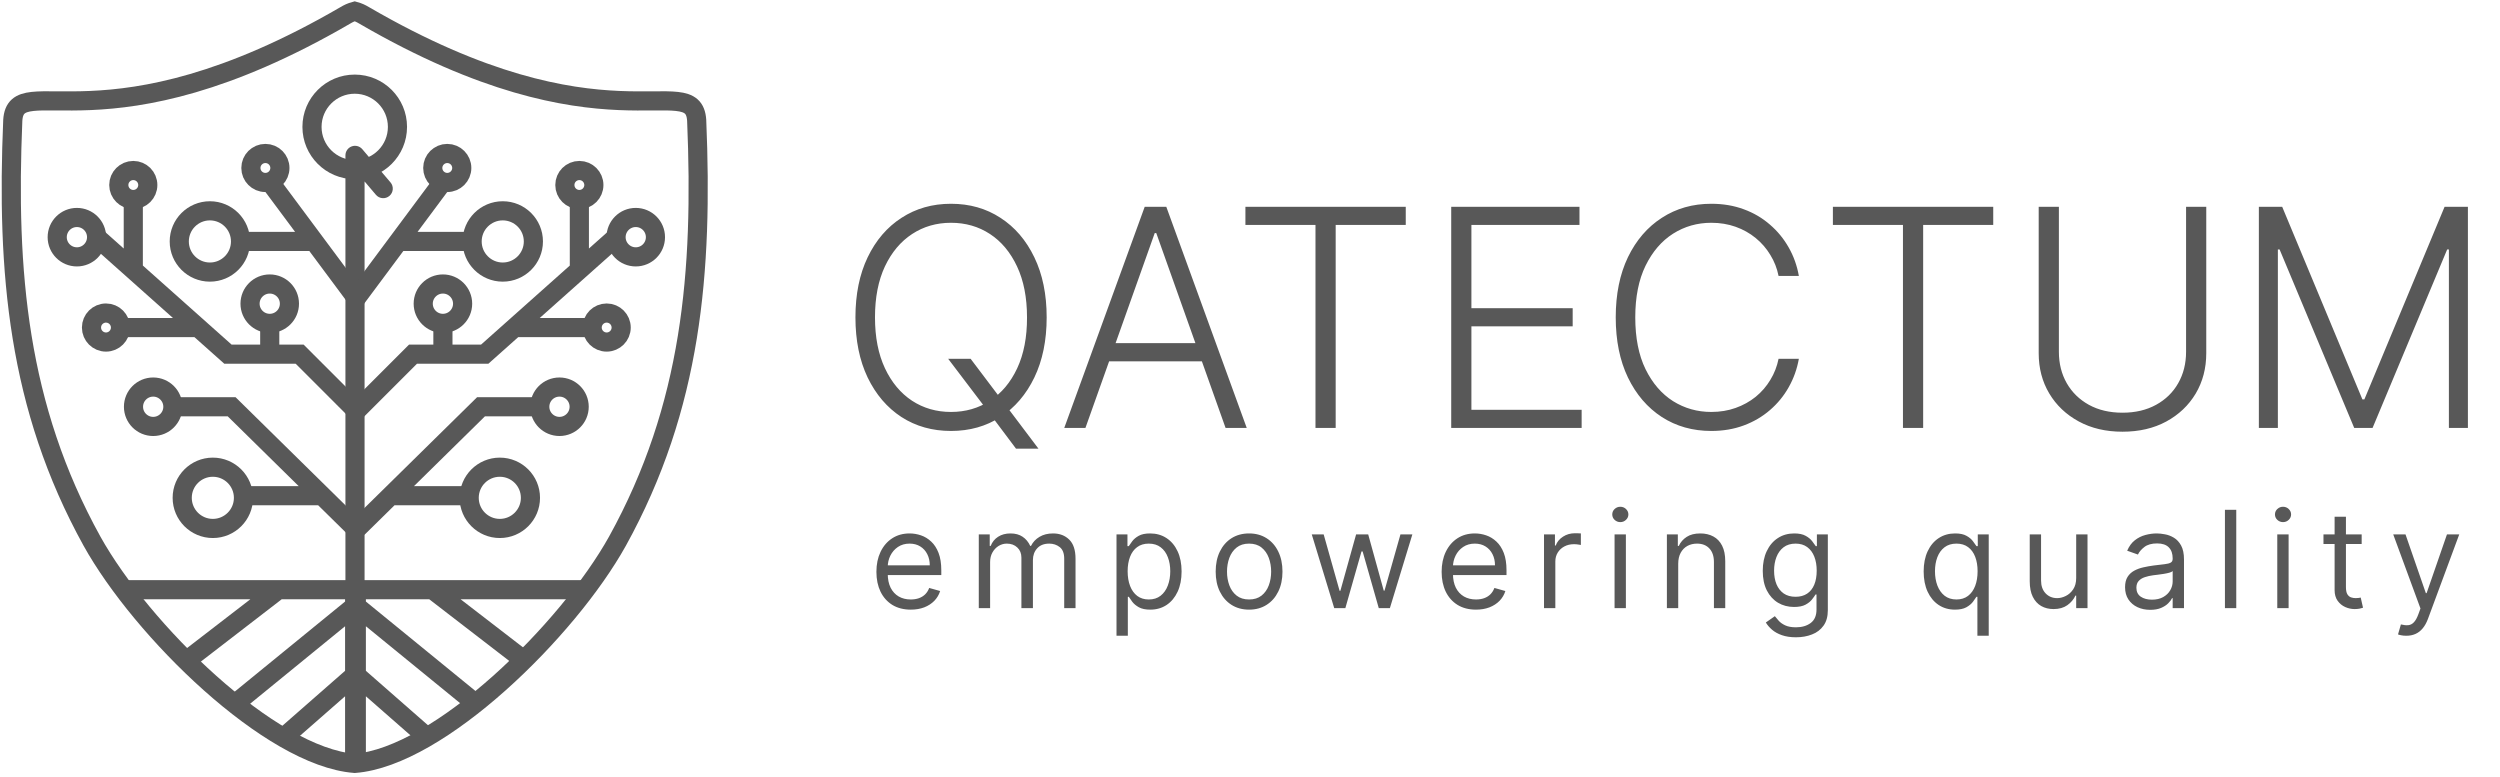
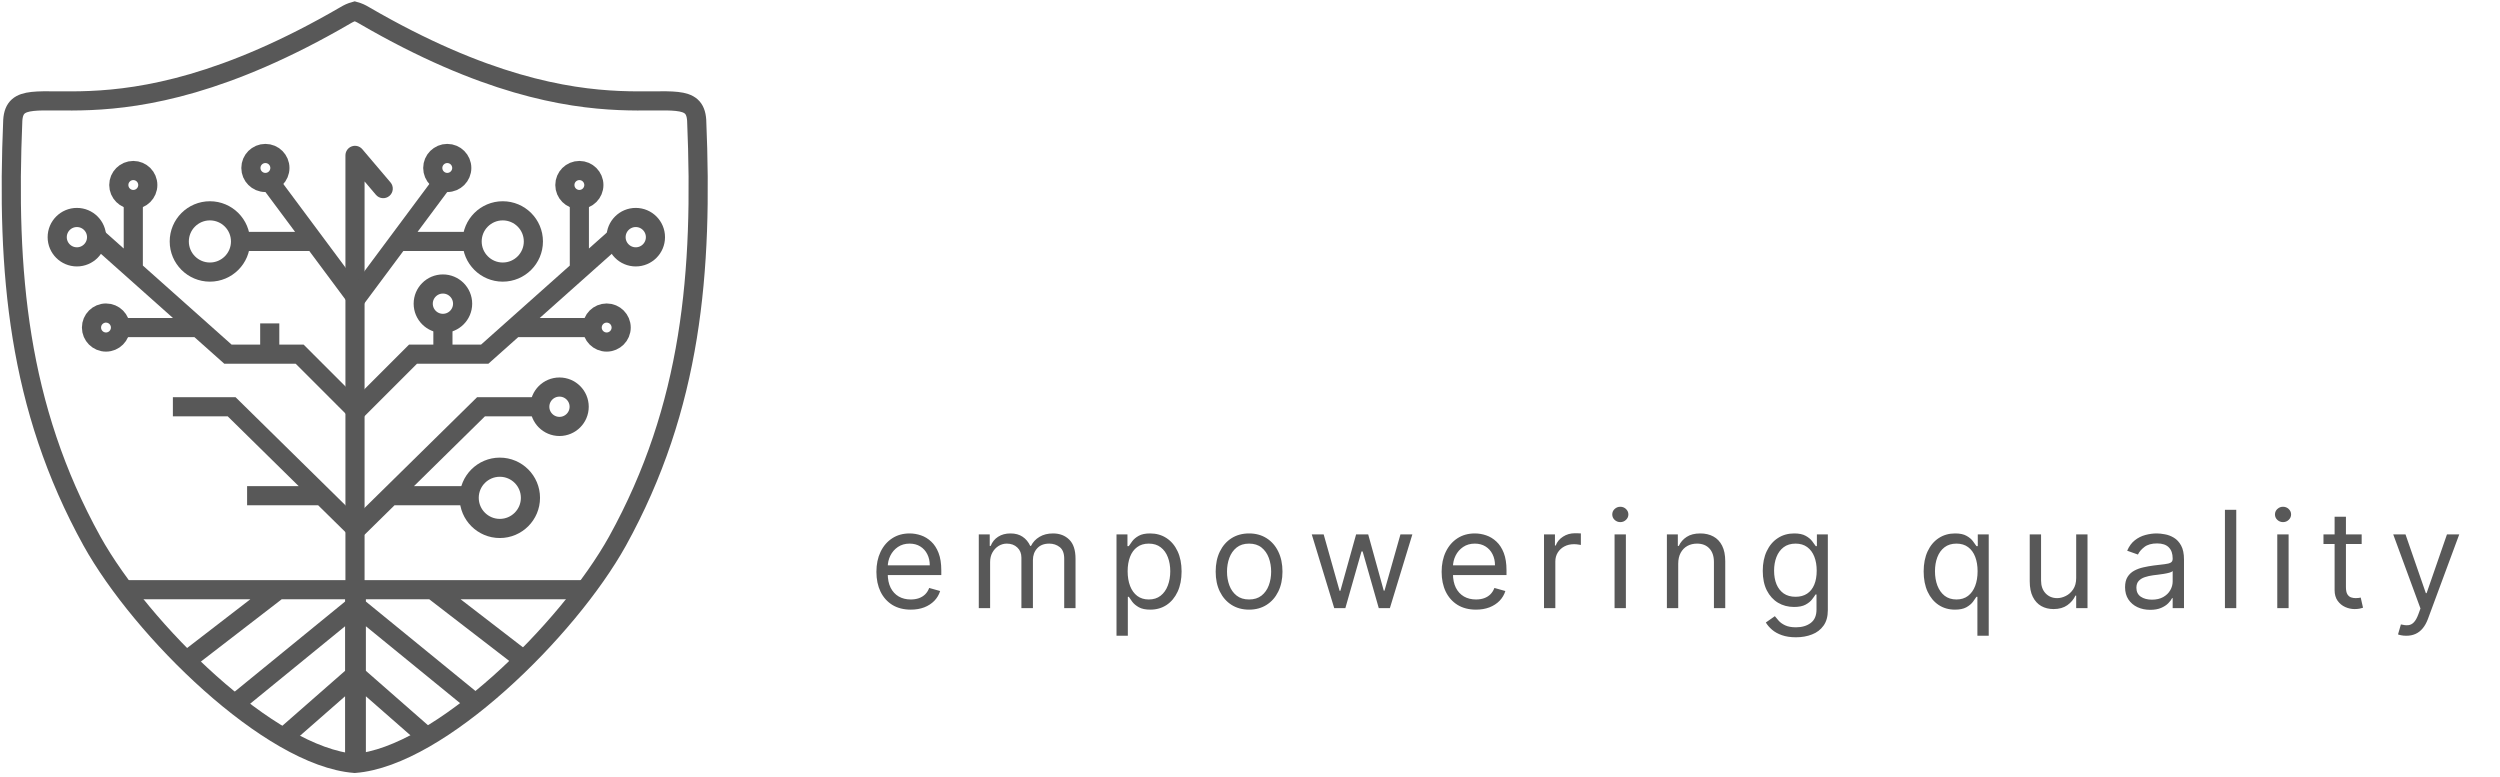
<svg xmlns="http://www.w3.org/2000/svg" width="222" height="69" viewBox="0 0 222 69" fill="none">
-   <path d="M84.199 31.864H86.194L88.706 35.191L89.127 35.747L92.215 39.841H90.221L87.958 36.821L87.555 36.284L84.199 31.864ZM92.944 28.182C92.944 30.227 92.579 32.008 91.85 33.522C91.122 35.031 90.118 36.201 88.84 37.032C87.568 37.856 86.104 38.269 84.449 38.269C82.793 38.269 81.326 37.856 80.048 37.032C78.776 36.201 77.775 35.031 77.047 33.522C76.324 32.008 75.963 30.227 75.963 28.182C75.963 26.136 76.324 24.359 77.047 22.851C77.775 21.336 78.779 20.166 80.057 19.342C81.336 18.511 82.799 18.095 84.449 18.095C86.104 18.095 87.568 18.511 88.84 19.342C90.118 20.166 91.122 21.336 91.85 22.851C92.579 24.359 92.944 26.136 92.944 28.182ZM91.199 28.182C91.199 26.424 90.904 24.919 90.317 23.666C89.728 22.407 88.926 21.445 87.91 20.78C86.894 20.115 85.74 19.783 84.449 19.783C83.164 19.783 82.013 20.115 80.997 20.78C79.981 21.445 79.175 22.403 78.581 23.656C77.993 24.909 77.699 26.418 77.699 28.182C77.699 29.94 77.993 31.445 78.581 32.698C79.169 33.951 79.971 34.913 80.987 35.584C82.004 36.249 83.157 36.581 84.449 36.581C85.74 36.581 86.894 36.249 87.91 35.584C88.933 34.919 89.738 33.96 90.326 32.707C90.914 31.448 91.205 29.94 91.199 28.182ZM96.386 38H94.506L101.65 18.364H103.567L110.71 38H108.831L102.675 20.694H102.541L96.386 38ZM97.738 30.473H107.479V32.084H97.738V30.473ZM110.593 19.974V18.364H124.831V19.974H118.608V38H116.815V19.974H110.593ZM128.868 38V18.364H140.258V19.974H130.661V27.367H139.654V28.978H130.661V36.389H140.45V38H128.868ZM159.738 24.5H157.936C157.801 23.829 157.559 23.209 157.207 22.64C156.862 22.065 156.427 21.563 155.903 21.135C155.379 20.706 154.784 20.374 154.12 20.137C153.455 19.901 152.736 19.783 151.962 19.783C150.722 19.783 149.591 20.105 148.568 20.751C147.552 21.397 146.737 22.346 146.123 23.599C145.516 24.845 145.212 26.373 145.212 28.182C145.212 30.004 145.516 31.538 146.123 32.784C146.737 34.031 147.552 34.977 148.568 35.622C149.591 36.261 150.722 36.581 151.962 36.581C152.736 36.581 153.455 36.463 154.12 36.226C154.784 35.99 155.379 35.66 155.903 35.239C156.427 34.81 156.862 34.309 157.207 33.733C157.559 33.158 157.801 32.535 157.936 31.864H159.738C159.578 32.765 159.278 33.605 158.837 34.385C158.402 35.159 157.846 35.836 157.169 36.418C156.497 37 155.724 37.453 154.848 37.779C153.973 38.105 153.011 38.269 151.962 38.269C150.313 38.269 148.849 37.856 147.571 37.032C146.293 36.201 145.289 35.031 144.56 33.522C143.838 32.014 143.477 30.234 143.477 28.182C143.477 26.13 143.838 24.35 144.56 22.841C145.289 21.333 146.293 20.166 147.571 19.342C148.849 18.511 150.313 18.095 151.962 18.095C153.011 18.095 153.973 18.258 154.848 18.584C155.724 18.904 156.497 19.358 157.169 19.946C157.846 20.527 158.402 21.205 158.837 21.978C159.278 22.752 159.578 23.592 159.738 24.5ZM162.761 19.974V18.364H176.999V19.974H170.776V38H168.983V19.974H162.761ZM194.123 18.364H195.916V31.365C195.916 32.701 195.603 33.896 194.977 34.951C194.35 35.999 193.478 36.827 192.359 37.434C191.247 38.035 189.953 38.336 188.476 38.336C187.006 38.336 185.711 38.032 184.593 37.425C183.474 36.818 182.602 35.99 181.975 34.941C181.349 33.893 181.036 32.701 181.036 31.365V18.364H182.829V31.24C182.829 32.282 183.062 33.212 183.529 34.031C183.995 34.842 184.65 35.481 185.494 35.948C186.344 36.415 187.338 36.648 188.476 36.648C189.614 36.648 190.608 36.415 191.458 35.948C192.308 35.481 192.963 34.842 193.423 34.031C193.89 33.212 194.123 32.282 194.123 31.24V18.364ZM200.587 18.364H202.659L209.782 35.469H209.955L217.079 18.364H219.15V38H217.462V22.151H217.309L210.684 38H209.054L202.428 22.151H202.275V38H200.587V18.364Z" fill="#585858" />
  <path d="M80.876 54.136C80.246 54.136 79.702 53.997 79.244 53.719C78.79 53.437 78.439 53.045 78.192 52.543C77.948 52.037 77.825 51.449 77.825 50.778C77.825 50.108 77.948 49.517 78.192 49.006C78.439 48.491 78.783 48.091 79.223 47.804C79.666 47.514 80.183 47.369 80.774 47.369C81.115 47.369 81.452 47.426 81.784 47.54C82.117 47.653 82.419 47.838 82.692 48.094C82.965 48.346 83.182 48.682 83.344 49.099C83.506 49.517 83.587 50.031 83.587 50.642V51.068H78.541V50.199H82.564C82.564 49.83 82.49 49.5 82.342 49.21C82.198 48.92 81.99 48.692 81.72 48.524C81.453 48.356 81.138 48.273 80.774 48.273C80.374 48.273 80.027 48.372 79.734 48.571C79.445 48.767 79.222 49.023 79.065 49.338C78.909 49.653 78.831 49.991 78.831 50.352V50.932C78.831 51.426 78.916 51.845 79.087 52.189C79.26 52.53 79.5 52.79 79.807 52.969C80.114 53.145 80.47 53.233 80.876 53.233C81.141 53.233 81.379 53.196 81.592 53.122C81.808 53.045 81.994 52.932 82.151 52.781C82.307 52.628 82.428 52.437 82.513 52.21L83.484 52.483C83.382 52.812 83.21 53.102 82.969 53.352C82.727 53.599 82.429 53.793 82.074 53.932C81.719 54.068 81.32 54.136 80.876 54.136ZM86.916 54V47.455H87.888V48.477H87.973C88.11 48.128 88.33 47.856 88.634 47.663C88.938 47.467 89.303 47.369 89.729 47.369C90.161 47.369 90.52 47.467 90.807 47.663C91.097 47.856 91.323 48.128 91.485 48.477H91.553C91.721 48.139 91.972 47.871 92.307 47.672C92.642 47.47 93.044 47.369 93.513 47.369C94.098 47.369 94.577 47.553 94.949 47.919C95.321 48.283 95.507 48.849 95.507 49.619V54H94.502V49.619C94.502 49.136 94.37 48.791 94.106 48.584C93.841 48.376 93.53 48.273 93.172 48.273C92.712 48.273 92.356 48.412 92.103 48.69C91.85 48.966 91.723 49.315 91.723 49.739V54H90.701V49.517C90.701 49.145 90.58 48.845 90.338 48.618C90.097 48.388 89.786 48.273 89.405 48.273C89.144 48.273 88.9 48.342 88.672 48.481C88.448 48.621 88.266 48.814 88.127 49.061C87.99 49.305 87.922 49.588 87.922 49.909V54H86.916ZM99.146 56.455V47.455H100.118V48.494H100.237C100.311 48.381 100.413 48.236 100.544 48.06C100.677 47.881 100.868 47.721 101.115 47.582C101.365 47.44 101.703 47.369 102.129 47.369C102.68 47.369 103.166 47.507 103.587 47.783C104.007 48.058 104.335 48.449 104.571 48.955C104.807 49.46 104.925 50.057 104.925 50.744C104.925 51.437 104.807 52.038 104.571 52.547C104.335 53.053 104.008 53.444 103.591 53.723C103.173 53.998 102.692 54.136 102.146 54.136C101.726 54.136 101.389 54.067 101.136 53.928C100.883 53.785 100.689 53.625 100.552 53.446C100.416 53.264 100.311 53.114 100.237 52.994H100.152V56.455H99.146ZM100.135 50.727C100.135 51.221 100.207 51.658 100.352 52.035C100.497 52.41 100.709 52.705 100.987 52.918C101.266 53.128 101.606 53.233 102.01 53.233C102.43 53.233 102.781 53.122 103.062 52.901C103.347 52.676 103.56 52.375 103.702 51.997C103.847 51.616 103.919 51.193 103.919 50.727C103.919 50.267 103.848 49.852 103.706 49.483C103.567 49.111 103.355 48.817 103.071 48.601C102.79 48.382 102.436 48.273 102.01 48.273C101.601 48.273 101.257 48.376 100.979 48.584C100.7 48.788 100.49 49.075 100.348 49.444C100.206 49.811 100.135 50.239 100.135 50.727ZM110.918 54.136C110.327 54.136 109.808 53.996 109.362 53.714C108.919 53.433 108.573 53.04 108.323 52.534C108.075 52.028 107.952 51.437 107.952 50.761C107.952 50.08 108.075 49.484 108.323 48.976C108.573 48.467 108.919 48.072 109.362 47.791C109.808 47.51 110.327 47.369 110.918 47.369C111.509 47.369 112.026 47.51 112.469 47.791C112.915 48.072 113.262 48.467 113.509 48.976C113.759 49.484 113.884 50.08 113.884 50.761C113.884 51.437 113.759 52.028 113.509 52.534C113.262 53.04 112.915 53.433 112.469 53.714C112.026 53.996 111.509 54.136 110.918 54.136ZM110.918 53.233C111.367 53.233 111.736 53.118 112.026 52.888C112.316 52.658 112.53 52.355 112.669 51.98C112.808 51.605 112.878 51.199 112.878 50.761C112.878 50.324 112.808 49.916 112.669 49.538C112.53 49.16 112.316 48.855 112.026 48.622C111.736 48.389 111.367 48.273 110.918 48.273C110.469 48.273 110.1 48.389 109.81 48.622C109.52 48.855 109.306 49.16 109.166 49.538C109.027 49.916 108.958 50.324 108.958 50.761C108.958 51.199 109.027 51.605 109.166 51.98C109.306 52.355 109.52 52.658 109.81 52.888C110.1 53.118 110.469 53.233 110.918 53.233ZM118.479 54L116.485 47.455H117.542L118.956 52.466H119.025L120.422 47.455H121.496L122.877 52.449H122.945L124.36 47.455H125.417L123.422 54H122.434L121.002 48.971H120.9L119.468 54H118.479ZM131.068 54.136C130.437 54.136 129.893 53.997 129.436 53.719C128.981 53.437 128.63 53.045 128.383 52.543C128.139 52.037 128.017 51.449 128.017 50.778C128.017 50.108 128.139 49.517 128.383 49.006C128.63 48.491 128.974 48.091 129.414 47.804C129.858 47.514 130.375 47.369 130.966 47.369C131.307 47.369 131.643 47.426 131.976 47.54C132.308 47.653 132.611 47.838 132.883 48.094C133.156 48.346 133.373 48.682 133.535 49.099C133.697 49.517 133.778 50.031 133.778 50.642V51.068H128.733V50.199H132.755C132.755 49.83 132.682 49.5 132.534 49.21C132.389 48.92 132.182 48.692 131.912 48.524C131.645 48.356 131.329 48.273 130.966 48.273C130.565 48.273 130.218 48.372 129.926 48.571C129.636 48.767 129.413 49.023 129.257 49.338C129.101 49.653 129.022 49.991 129.022 50.352V50.932C129.022 51.426 129.108 51.845 129.278 52.189C129.451 52.53 129.691 52.79 129.998 52.969C130.305 53.145 130.662 53.233 131.068 53.233C131.332 53.233 131.571 53.196 131.784 53.122C132 53.045 132.186 52.932 132.342 52.781C132.498 52.628 132.619 52.437 132.704 52.21L133.676 52.483C133.574 52.812 133.402 53.102 133.16 53.352C132.919 53.599 132.62 53.793 132.265 53.932C131.91 54.068 131.511 54.136 131.068 54.136ZM137.108 54V47.455H138.08V48.443H138.148C138.267 48.119 138.483 47.856 138.795 47.655C139.108 47.453 139.46 47.352 139.852 47.352C139.926 47.352 140.018 47.354 140.129 47.356C140.24 47.359 140.324 47.364 140.381 47.369V48.392C140.347 48.383 140.268 48.371 140.146 48.354C140.027 48.334 139.901 48.324 139.767 48.324C139.449 48.324 139.165 48.391 138.915 48.524C138.668 48.655 138.472 48.837 138.327 49.069C138.185 49.3 138.114 49.562 138.114 49.858V54H137.108ZM143.373 54V47.455H144.378V54H143.373ZM143.884 46.364C143.688 46.364 143.519 46.297 143.377 46.163C143.238 46.03 143.168 45.869 143.168 45.682C143.168 45.494 143.238 45.334 143.377 45.2C143.519 45.067 143.688 45 143.884 45C144.08 45 144.248 45.067 144.387 45.2C144.529 45.334 144.6 45.494 144.6 45.682C144.6 45.869 144.529 46.03 144.387 46.163C144.248 46.297 144.08 46.364 143.884 46.364ZM149.026 50.062V54H148.02V47.455H148.992V48.477H149.077C149.231 48.145 149.464 47.878 149.776 47.676C150.089 47.471 150.492 47.369 150.986 47.369C151.43 47.369 151.817 47.46 152.15 47.642C152.482 47.821 152.741 48.094 152.925 48.46C153.11 48.824 153.202 49.284 153.202 49.841V54H152.197V49.909C152.197 49.395 152.063 48.994 151.796 48.707C151.529 48.418 151.162 48.273 150.697 48.273C150.376 48.273 150.089 48.342 149.836 48.481C149.586 48.621 149.388 48.824 149.243 49.091C149.099 49.358 149.026 49.682 149.026 50.062ZM159.482 56.591C158.996 56.591 158.579 56.528 158.229 56.403C157.88 56.281 157.589 56.119 157.356 55.918C157.125 55.719 156.942 55.506 156.806 55.278L157.607 54.716C157.698 54.835 157.813 54.971 157.952 55.125C158.091 55.281 158.282 55.416 158.523 55.53C158.768 55.646 159.087 55.705 159.482 55.705C160.01 55.705 160.447 55.577 160.79 55.321C161.134 55.065 161.306 54.665 161.306 54.119V52.79H161.221C161.147 52.909 161.042 53.057 160.905 53.233C160.772 53.406 160.579 53.561 160.326 53.697C160.076 53.831 159.738 53.898 159.312 53.898C158.783 53.898 158.309 53.773 157.888 53.523C157.471 53.273 157.14 52.909 156.895 52.432C156.654 51.955 156.533 51.375 156.533 50.693C156.533 50.023 156.651 49.439 156.887 48.942C157.123 48.442 157.451 48.055 157.871 47.783C158.292 47.507 158.777 47.369 159.329 47.369C159.755 47.369 160.093 47.44 160.343 47.582C160.596 47.721 160.789 47.881 160.922 48.06C161.059 48.236 161.164 48.381 161.238 48.494H161.34V47.455H162.312V54.187C162.312 54.75 162.184 55.207 161.928 55.56C161.675 55.915 161.334 56.175 160.905 56.339C160.479 56.507 160.005 56.591 159.482 56.591ZM159.448 52.994C159.851 52.994 160.192 52.902 160.471 52.717C160.749 52.533 160.961 52.267 161.106 51.92C161.25 51.574 161.323 51.159 161.323 50.676C161.323 50.205 161.252 49.788 161.11 49.428C160.968 49.067 160.758 48.784 160.479 48.58C160.201 48.375 159.857 48.273 159.448 48.273C159.022 48.273 158.667 48.381 158.383 48.596C158.101 48.812 157.89 49.102 157.748 49.466C157.608 49.83 157.539 50.233 157.539 50.676C157.539 51.131 157.61 51.533 157.752 51.882C157.897 52.229 158.11 52.501 158.391 52.7C158.675 52.896 159.027 52.994 159.448 52.994ZM175.593 56.455V52.994H175.508C175.434 53.114 175.329 53.264 175.193 53.446C175.056 53.625 174.862 53.785 174.609 53.928C174.356 54.067 174.02 54.136 173.599 54.136C173.054 54.136 172.572 53.998 172.154 53.723C171.737 53.444 171.41 53.053 171.174 52.547C170.939 52.038 170.821 51.437 170.821 50.744C170.821 50.057 170.939 49.46 171.174 48.955C171.41 48.449 171.738 48.058 172.159 47.783C172.579 47.507 173.065 47.369 173.616 47.369C174.042 47.369 174.379 47.44 174.626 47.582C174.876 47.721 175.066 47.881 175.197 48.06C175.331 48.236 175.434 48.381 175.508 48.494H175.627V47.455H176.599V56.455H175.593ZM173.735 53.233C174.139 53.233 174.48 53.128 174.758 52.918C175.037 52.705 175.248 52.41 175.393 52.035C175.538 51.658 175.61 51.221 175.61 50.727C175.61 50.239 175.539 49.811 175.397 49.444C175.255 49.075 175.045 48.788 174.767 48.584C174.488 48.376 174.145 48.273 173.735 48.273C173.309 48.273 172.954 48.382 172.67 48.601C172.389 48.817 172.177 49.111 172.035 49.483C171.896 49.852 171.826 50.267 171.826 50.727C171.826 51.193 171.897 51.616 172.039 51.997C172.184 52.375 172.397 52.676 172.679 52.901C172.963 53.122 173.315 53.233 173.735 53.233ZM184.365 51.324V47.455H185.371V54H184.365V52.892H184.297C184.143 53.224 183.905 53.507 183.581 53.74C183.257 53.97 182.848 54.085 182.354 54.085C181.945 54.085 181.581 53.996 181.263 53.817C180.945 53.635 180.695 53.362 180.513 52.998C180.331 52.632 180.24 52.17 180.24 51.614V47.455H181.246V51.545C181.246 52.023 181.379 52.403 181.646 52.687C181.916 52.971 182.26 53.114 182.677 53.114C182.927 53.114 183.182 53.05 183.44 52.922C183.702 52.794 183.92 52.598 184.097 52.334C184.275 52.069 184.365 51.733 184.365 51.324ZM190.939 54.153C190.524 54.153 190.148 54.075 189.81 53.919C189.471 53.76 189.203 53.531 189.004 53.233C188.805 52.932 188.706 52.568 188.706 52.142C188.706 51.767 188.78 51.463 188.927 51.23C189.075 50.994 189.273 50.81 189.52 50.676C189.767 50.543 190.04 50.443 190.338 50.378C190.639 50.31 190.942 50.256 191.246 50.216C191.643 50.165 191.966 50.126 192.213 50.101C192.463 50.072 192.645 50.026 192.758 49.96C192.875 49.895 192.933 49.781 192.933 49.619V49.585C192.933 49.165 192.818 48.838 192.588 48.605C192.361 48.372 192.015 48.256 191.552 48.256C191.072 48.256 190.696 48.361 190.423 48.571C190.15 48.781 189.959 49.006 189.848 49.244L188.893 48.903C189.064 48.506 189.291 48.196 189.575 47.974C189.862 47.75 190.175 47.594 190.513 47.506C190.854 47.415 191.189 47.369 191.518 47.369C191.729 47.369 191.97 47.395 192.243 47.446C192.518 47.494 192.784 47.595 193.04 47.748C193.298 47.902 193.513 48.133 193.683 48.443C193.854 48.753 193.939 49.168 193.939 49.687V54H192.933V53.114H192.882C192.814 53.256 192.7 53.408 192.541 53.569C192.382 53.731 192.17 53.869 191.906 53.983C191.642 54.096 191.319 54.153 190.939 54.153ZM191.092 53.25C191.49 53.25 191.825 53.172 192.098 53.016C192.373 52.859 192.581 52.658 192.72 52.41C192.862 52.163 192.933 51.903 192.933 51.631V50.71C192.89 50.761 192.797 50.808 192.652 50.851C192.51 50.891 192.345 50.926 192.158 50.957C191.973 50.986 191.792 51.011 191.616 51.034C191.443 51.054 191.302 51.071 191.194 51.085C190.933 51.119 190.689 51.175 190.462 51.251C190.237 51.325 190.055 51.437 189.916 51.588C189.78 51.736 189.712 51.937 189.712 52.193C189.712 52.543 189.841 52.807 190.099 52.986C190.361 53.162 190.692 53.25 191.092 53.25ZM198.58 45.273V54H197.574V45.273H198.58ZM202.222 54V47.455H203.228V54H202.222ZM202.733 46.364C202.537 46.364 202.368 46.297 202.226 46.163C202.087 46.03 202.017 45.869 202.017 45.682C202.017 45.494 202.087 45.334 202.226 45.2C202.368 45.067 202.537 45 202.733 45C202.929 45 203.097 45.067 203.236 45.2C203.378 45.334 203.449 45.494 203.449 45.682C203.449 45.869 203.378 46.03 203.236 46.163C203.097 46.297 202.929 46.364 202.733 46.364ZM209.716 47.455V48.307H206.324V47.455H209.716ZM207.313 45.886H208.319V52.125C208.319 52.409 208.36 52.622 208.442 52.764C208.527 52.903 208.635 52.997 208.766 53.045C208.9 53.091 209.04 53.114 209.188 53.114C209.299 53.114 209.39 53.108 209.461 53.096C209.532 53.082 209.588 53.071 209.631 53.062L209.836 53.966C209.767 53.991 209.672 54.017 209.55 54.043C209.428 54.071 209.273 54.085 209.086 54.085C208.801 54.085 208.523 54.024 208.25 53.902C207.98 53.78 207.756 53.594 207.577 53.344C207.401 53.094 207.313 52.778 207.313 52.398V45.886ZM213.677 56.455C213.506 56.455 213.354 56.44 213.221 56.412C213.087 56.386 212.995 56.361 212.944 56.335L213.2 55.449C213.444 55.511 213.66 55.534 213.847 55.517C214.035 55.5 214.201 55.416 214.346 55.266C214.494 55.118 214.628 54.878 214.751 54.545L214.938 54.034L212.518 47.455H213.609L215.415 52.67H215.484L217.29 47.455H218.381L215.603 54.955C215.478 55.293 215.323 55.572 215.138 55.794C214.954 56.018 214.739 56.185 214.495 56.293C214.253 56.401 213.981 56.455 213.677 56.455Z" fill="#585858" />
  <path d="M31.5 67.79C23.971 67.2 12.561 55.95 8.17 48.057C1.565 36.109 0.571 24.135 1.135 10.677C1.443 6.045 9.387 13.741 30.663 1.366C30.974 1.185 31.152 1.097 31.5 1C31.848 1.097 32.026 1.185 32.337 1.366C53.613 13.741 61.557 6.045 61.865 10.677C62.429 24.135 61.435 36.109 54.83 48.057C50.439 55.95 39.029 67.2 31.5 67.79Z" stroke="#585858" stroke-width="1.7" stroke-miterlimit="22.926" />
  <path d="M11.157 52.366H31.492V67.847M31.492 59.955L25.52 65.187M31.492 53.821L20.761 62.579M16.601 58.627L24.757 52.341" stroke="#585858" stroke-width="1.7" stroke-miterlimit="22.926" />
  <path d="M51.976 52.366H31.641V67.847M31.641 59.955L37.613 65.187M31.641 53.821L42.371 62.579M46.531 58.627L38.375 52.341" stroke="#585858" stroke-width="1.7" stroke-miterlimit="22.926" />
  <path d="M18.64 24.161C20.142 24.161 21.36 22.943 21.36 21.441C21.36 19.938 20.142 18.721 18.64 18.721C17.137 18.721 15.919 19.938 15.919 21.441C15.919 22.943 17.137 24.161 18.64 24.161Z" stroke="#585858" stroke-width="1.7" stroke-miterlimit="22.926" />
-   <path d="M23.953 28.716C24.919 28.716 25.701 27.933 25.701 26.968C25.701 26.002 24.919 25.219 23.953 25.219C22.987 25.219 22.204 26.002 22.204 26.968C22.204 27.933 22.987 28.716 23.953 28.716Z" stroke="#585858" stroke-width="1.7" stroke-miterlimit="22.926" />
-   <path d="M18.9 46.927C20.402 46.927 21.62 45.709 21.62 44.207C21.62 42.705 20.402 41.487 18.9 41.487C17.398 41.487 16.18 42.705 16.18 44.207C16.18 45.709 17.398 46.927 18.9 46.927Z" stroke="#585858" stroke-width="1.7" stroke-miterlimit="22.926" />
-   <path d="M13.603 37.868C14.569 37.868 15.352 37.085 15.352 36.119C15.352 35.153 14.569 34.37 13.603 34.37C12.637 34.37 11.854 35.153 11.854 36.119C11.854 37.085 12.637 37.868 13.603 37.868Z" stroke="#585858" stroke-width="1.7" stroke-miterlimit="22.926" />
  <path d="M44.644 24.161C43.142 24.161 41.924 22.943 41.924 21.441C41.924 19.938 43.142 18.721 44.644 18.721C46.147 18.721 47.364 19.938 47.364 21.441C47.364 22.943 46.147 24.161 44.644 24.161Z" stroke="#585858" stroke-width="1.7" stroke-miterlimit="22.926" />
  <path d="M21.942 44.017H28.636M21.36 21.441H28.151M11.836 17.717V23.964M10.699 29.086H17.587M23.955 16.144L31.643 26.478M31.643 36.485L26.606 31.448H21.36H20.239L8.578 21.061M23.953 28.716V31.448M31.524 46.895L20.568 36.119H15.352" stroke="#585858" stroke-width="1.7" stroke-miterlimit="22.926" />
  <path d="M23.567 16.204C24.278 16.204 24.855 15.627 24.855 14.916C24.855 14.205 24.278 13.628 23.567 13.628C22.855 13.628 22.279 14.205 22.279 14.916C22.279 15.627 22.855 16.204 23.567 16.204Z" stroke="#585858" stroke-width="1.7" stroke-miterlimit="22.926" />
  <path d="M9.411 30.374C10.123 30.374 10.699 29.797 10.699 29.086C10.699 28.375 10.123 27.798 9.411 27.798C8.7 27.798 8.124 28.375 8.124 29.086C8.124 29.797 8.7 30.374 9.411 30.374Z" stroke="#585858" stroke-width="1.7" stroke-miterlimit="22.926" />
  <path d="M39.331 28.716C38.365 28.716 37.582 27.933 37.582 26.968C37.582 26.002 38.365 25.219 39.331 25.219C40.297 25.219 41.08 26.002 41.08 26.968C41.08 27.933 40.297 28.716 39.331 28.716Z" stroke="#585858" stroke-width="1.7" stroke-miterlimit="22.926" />
  <path d="M6.829 22.81C7.795 22.81 8.578 22.027 8.578 21.061C8.578 20.095 7.795 19.312 6.829 19.312C5.863 19.312 5.08 20.095 5.08 21.061C5.08 22.027 5.863 22.81 6.829 22.81Z" stroke="#585858" stroke-width="1.7" stroke-miterlimit="22.926" />
  <path d="M11.836 17.717C12.548 17.717 13.124 17.14 13.124 16.429C13.124 15.718 12.548 15.141 11.836 15.141C11.125 15.141 10.549 15.718 10.549 16.429C10.549 17.14 11.125 17.717 11.836 17.717Z" stroke="#585858" stroke-width="1.7" stroke-miterlimit="22.926" />
  <path d="M44.384 46.927C42.881 46.927 41.663 45.709 41.663 44.207C41.663 42.705 42.881 41.487 44.384 41.487C45.886 41.487 47.104 42.705 47.104 44.207C47.104 45.709 45.886 46.927 44.384 46.927Z" stroke="#585858" stroke-width="1.7" stroke-miterlimit="22.926" />
  <path d="M49.681 37.868C48.715 37.868 47.932 37.085 47.932 36.119C47.932 35.153 48.715 34.37 49.681 34.37C50.647 34.37 51.43 35.153 51.43 36.119C51.43 37.085 50.647 37.868 49.681 37.868Z" stroke="#585858" stroke-width="1.7" stroke-miterlimit="22.926" />
  <path d="M31.524 13.798L32.172 13.248C31.941 12.976 31.565 12.877 31.231 13C30.896 13.123 30.674 13.441 30.674 13.798H31.524ZM33.382 17.299C33.686 17.657 34.222 17.701 34.58 17.397C34.938 17.093 34.982 16.557 34.678 16.199L33.382 17.299ZM31.524 13.798H30.674V52.366H31.524H32.374V13.798H31.524ZM31.524 13.798L30.876 14.348L33.382 17.299L34.03 16.749L34.678 16.199L32.172 13.248L31.524 13.798Z" fill="#585858" />
  <path d="M41.341 44.017H34.648M41.924 21.441H35.133M51.447 17.717V23.964M52.584 29.086H45.696M39.329 16.144L31.64 26.478M31.64 36.485L36.678 31.448H41.924H43.045L54.706 21.061M39.331 28.716V31.448M31.76 46.895L42.716 36.119H47.932" stroke="#585858" stroke-width="1.7" stroke-miterlimit="22.926" />
  <path d="M39.717 16.204C39.006 16.204 38.429 15.627 38.429 14.916C38.429 14.205 39.006 13.628 39.717 13.628C40.428 13.628 41.005 14.205 41.005 14.916C41.005 15.627 40.428 16.204 39.717 16.204Z" stroke="#585858" stroke-width="1.7" stroke-miterlimit="22.926" />
-   <path d="M31.5 15.063C33.596 15.063 35.295 13.364 35.295 11.268C35.295 9.172 33.596 7.473 31.5 7.473C29.404 7.473 27.705 9.172 27.705 11.268C27.705 13.364 29.404 15.063 31.5 15.063Z" stroke="#585858" stroke-width="1.7" stroke-miterlimit="22.926" />
  <path d="M53.872 30.374C53.161 30.374 52.584 29.797 52.584 29.086C52.584 28.375 53.161 27.798 53.872 27.798C54.584 27.798 55.16 28.375 55.16 29.086C55.16 29.797 54.584 30.374 53.872 30.374Z" stroke="#585858" stroke-width="1.7" stroke-miterlimit="22.926" />
  <path d="M56.455 22.81C55.489 22.81 54.706 22.027 54.706 21.061C54.706 20.095 55.489 19.312 56.455 19.312C57.421 19.312 58.204 20.095 58.204 21.061C58.204 22.027 57.421 22.81 56.455 22.81Z" stroke="#585858" stroke-width="1.7" stroke-miterlimit="22.926" />
  <path d="M51.447 17.717C50.736 17.717 50.16 17.14 50.16 16.429C50.16 15.718 50.736 15.141 51.447 15.141C52.158 15.141 52.735 15.718 52.735 16.429C52.735 17.14 52.158 17.717 51.447 17.717Z" stroke="#585858" stroke-width="1.7" stroke-miterlimit="22.926" />
</svg>